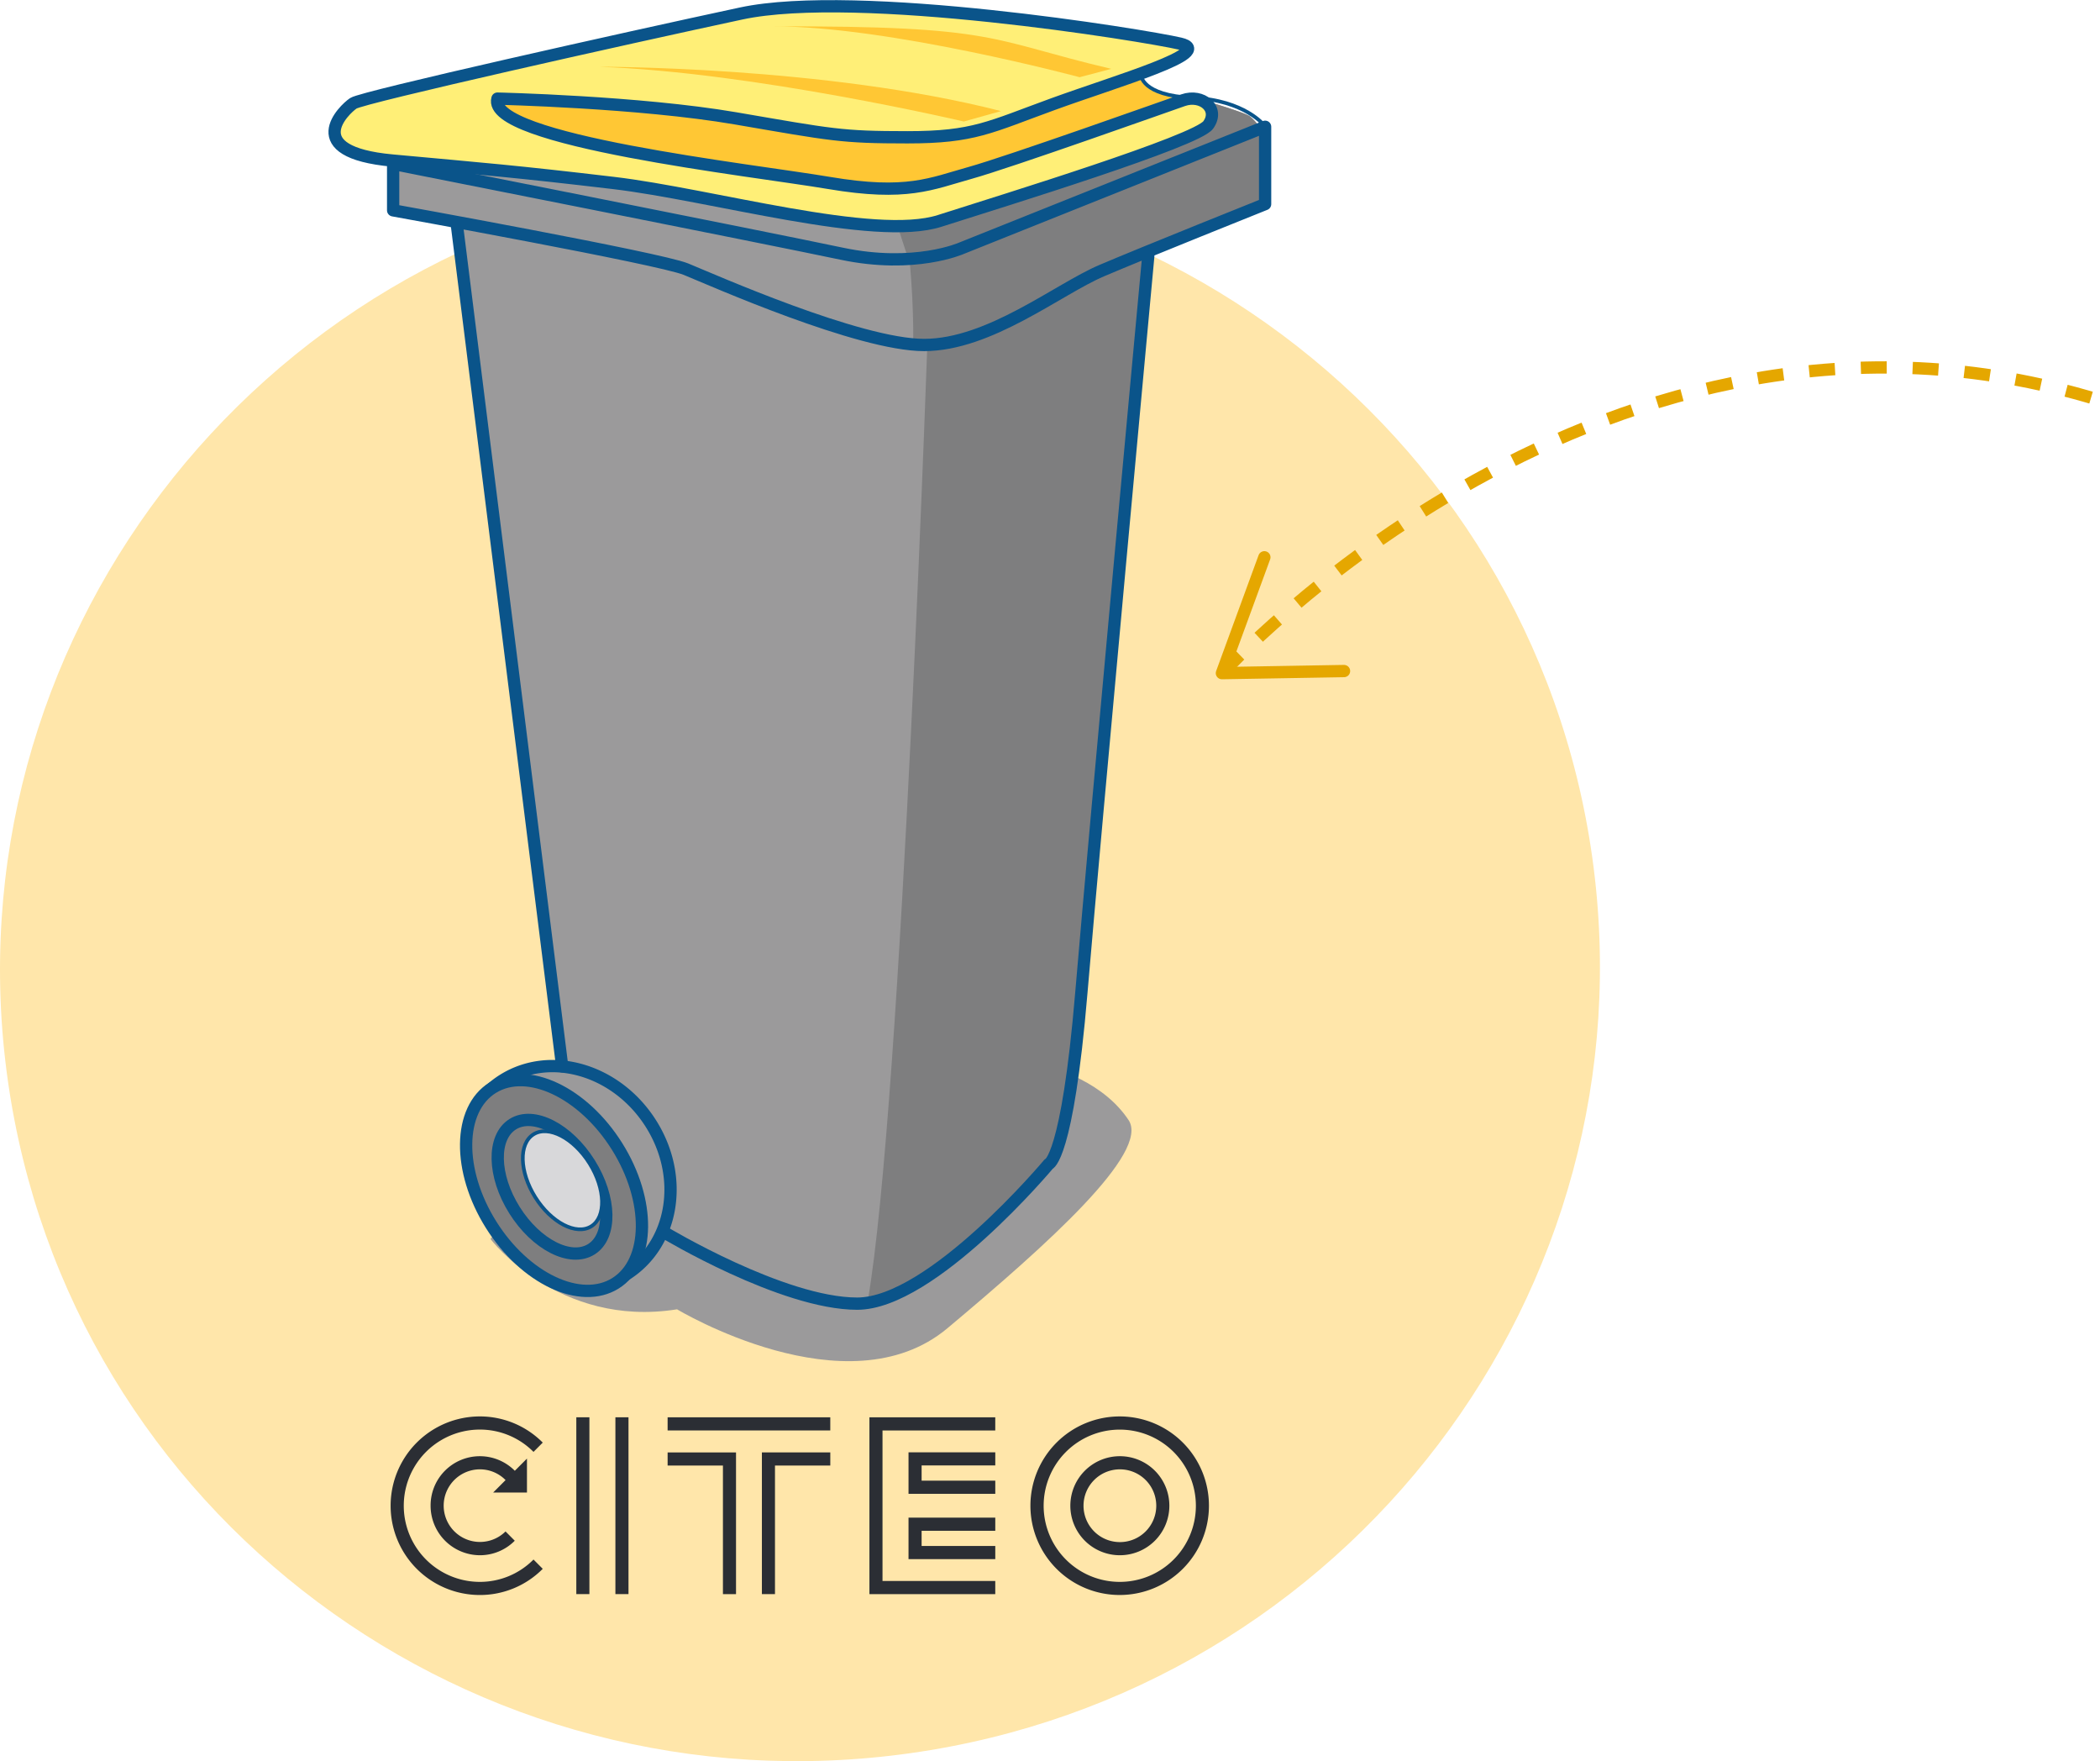
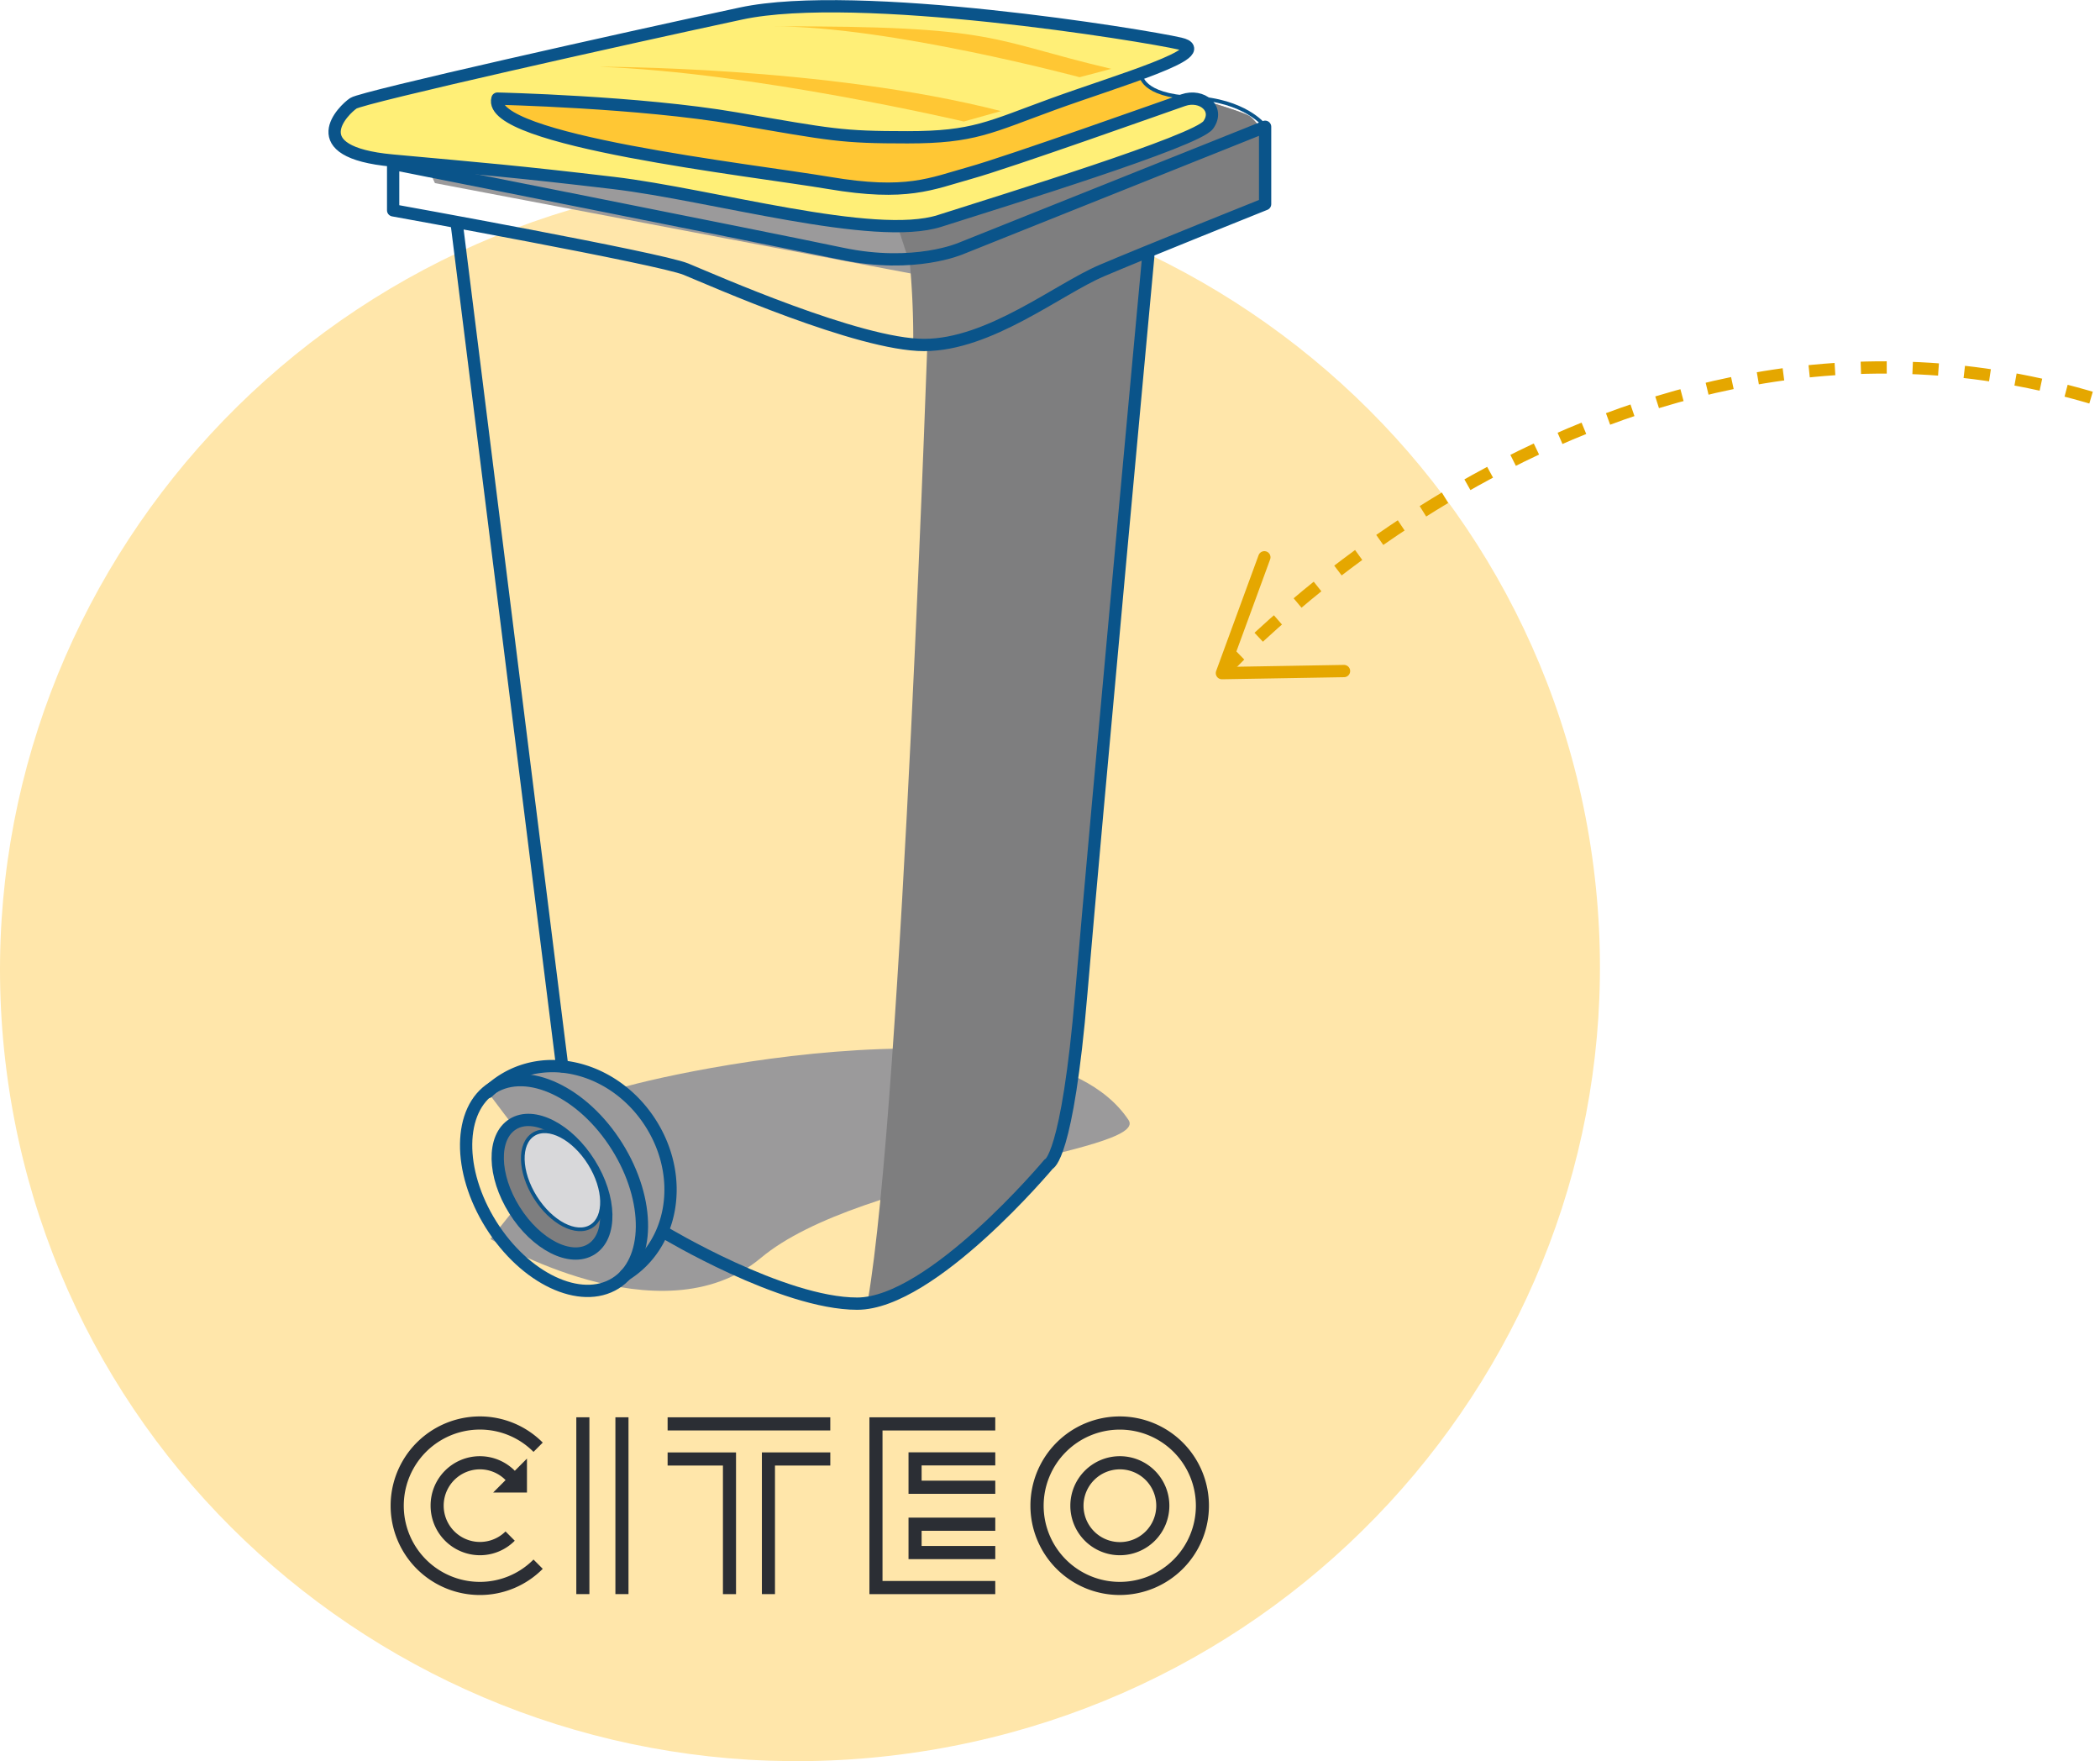
<svg xmlns="http://www.w3.org/2000/svg" width="342.102" height="286.847" viewBox="0 0 342.102 286.847">
  <path id="Tracé_3614" data-name="Tracé 3614" d="M100.563,174.244c71.278-10.018,121.018-75.364,111.1-145.952S135.913-91.4,64.638-81.384-56.38-6.023-46.458,64.568,29.285,184.262,100.563,174.244" transform="translate(47.719 111.305)" fill="#ffe6aa" />
  <g id="Groupe_2510" data-name="Groupe 2510" transform="translate(-446.492 -1037.296)">
-     <path id="Tracé_3615" data-name="Tracé 3615" d="M0,21.034S11.01,35.567,30.391,32.485c0,0,27.746,16.737,44.041,3.083S107.464,6.938,103.94,1.656c-14.975-22.464-84.121-5.727-85-4.406S0,21.034,0,21.034" transform="translate(526.399 1218.063)" fill="#9b9a9b" />
-     <path id="Tracé_3616" data-name="Tracé 3616" d="M76.769,3.159,63.945,140s-.507,13.635-9.642,21.214S34.76,181.456,19.279,176.578-3.309,166.643-2.8,165s2.868-15.158-8.716-23.371c0,0-7.756-2.4-8.085-3.536s-1.364-6.824-1.364-6.824L-32.876,31.095-36.428-1.5Z" transform="translate(557.715 1071.905)" fill="#9b9a9b" />
+     <path id="Tracé_3615" data-name="Tracé 3615" d="M0,21.034c0,0,27.746,16.737,44.041,3.083S107.464,6.938,103.94,1.656c-14.975-22.464-84.121-5.727-85-4.406S0,21.034,0,21.034" transform="translate(526.399 1218.063)" fill="#9b9a9b" />
    <path id="Tracé_3617" data-name="Tracé 3617" d="M6.721,9.2,21.173-4.366l22.268.917L30.62,133.389s-.51,13.635-9.645,21.217c-6.818,5.656-14.347,14.142-24.163,16.056C2.4,138.532,6.721,9.2,6.721,9.2" transform="translate(591.042 1078.514)" fill="#7e7e7f" />
    <path id="Tracé_3618" data-name="Tracé 3618" d="M85.759,0s6.407,1.833,7.678,2.62a7.389,7.389,0,0,1,2.157,2.912s-53.171,23.4-53.55,23.4S-39.3,13.517-39.3,13.517-41.2,9.6-40.564,9.475,85.759,0,85.759,0" transform="translate(556.649 1053.605)" fill="#9b9a9b" />
    <path id="Tracé_3619" data-name="Tracé 3619" d="M36.7,0s6.407,1.833,7.678,2.62A7.39,7.39,0,0,1,46.54,5.531S-6.815,24.676-11.072,26.4L-17.417,6.948l2.626-3.111C12.458,1.8,36.7,0,36.7,0" transform="translate(605.703 1053.605)" fill="#7e7e7f" />
-     <path id="Tracé_3620" data-name="Tracé 3620" d="M96.387,0,46.9,19.835s-7.613,3.409-19.543.883S-45.737,6.063-45.737,6.063v7.582s43.4,7.831,47.714,9.6,28.172,12.38,38.83,12.38,21.826-9.1,28.93-12.125S96.387,12.632,96.387,12.632Z" transform="translate(556.237 1057.901)" fill="#9b9a9b" />
    <path id="Tracé_3621" data-name="Tracé 3621" d="M.43,24.075A137.377,137.377,0,0,0-.2,10.051c3.437-.534,8.5-1.641,8.5-1.641L57.787-11.424V1.211S38.244,9.041,31.137,12.074C24.512,14.9,11.088,24.582.43,24.075" transform="translate(594.836 1069.324)" fill="#7e7e7f" />
    <path id="Tracé_3622" data-name="Tracé 3622" d="M0,2.4s19.782.162,25.751,1.389S56.6,8.846,65.476,8.594s16.5-2.4,27.917-6.569S104.428-1.434,105.45-.122,110.779,2.4,110.779,2.4L99.739,6.447S70.3,18.069,60.529,16.931s-50.5-7.812-53.55-9.468S.379,5.024,0,2.4" transform="translate(528.013 1051.201)" fill="#ffc734" />
    <path id="Tracé_3623" data-name="Tracé 3623" d="M96.336,0,46.872,19.788s-7.61,3.4-19.53.883S-45.713,6.05-45.713,6.05v7.563s43.376,7.812,47.69,9.577S30.133,35.543,40.785,35.543,62.6,26.469,69.7,23.442,96.336,12.6,96.336,12.6Z" transform="translate(556.25 1057.941)" fill="none" stroke="#0a548a" stroke-linecap="round" stroke-linejoin="round" stroke-width="2" />
    <path id="Tracé_3624" data-name="Tracé 3624" d="M0,2.88a14.721,14.721,0,0,1,2.539-2C10.31-3.95,21.087-.737,26.609,8.063S30.21,27.8,22.442,32.63" transform="translate(525.958 1212.298)" fill="#9b9a9b" stroke="#0a548a" stroke-linecap="round" stroke-linejoin="round" stroke-width="2" />
    <path id="Tracé_3626" data-name="Tracé 3626" d="M0,0,17.131,136.857" transform="translate(520.943 1074.111)" fill="none" stroke="#0a548a" stroke-linecap="round" stroke-linejoin="round" stroke-width="2" />
    <path id="Tracé_3627" data-name="Tracé 3627" d="M0,107.813s19.269,11.616,31.441,11.616S62.627,96.7,62.627,96.7s3.042-.758,5.326-27.9,10.9-119.956,10.9-119.956" transform="translate(554.697 1130.196)" fill="none" stroke="#0a548a" stroke-linecap="round" stroke-linejoin="round" stroke-width="2" />
    <path id="Tracé_3628" data-name="Tracé 3628" d="M17.991,10.2s23.082.519,38.809,3.219S73.971,16.5,84.791,16.5s13.356-1.638,23.756-5.419,26.634-8.446,20.674-9.832S76.588-7.712,57.688-3.663-3.95,9.95-5.473,10.957-14.224,18.9.869,20.286s20.04,1.765,36.018,3.654,42.491,9.58,53.143,6.178,41.854-12.983,43.756-15.63-1.013-5.093-4.083-4.033c-2.592.895-28.383,10.084-34.725,11.849S84.7,26.084,72.02,23.94,16.089,17.007,17.991,10.2" transform="translate(509.537 1043.157)" fill="#ffef77" />
    <path id="Tracé_3629" data-name="Tracé 3629" d="M17.991,10.2s23.082.519,38.809,3.219S73.971,16.5,84.791,16.5s13.356-1.638,23.756-5.419,26.634-8.446,20.674-9.832S76.588-7.712,57.688-3.663-3.95,9.95-5.473,10.957-14.224,18.9.869,20.286s20.04,1.765,36.018,3.654,42.491,9.58,53.143,6.178,41.854-12.983,43.756-15.63-1.013-5.093-4.083-4.033c-2.592.895-28.383,10.084-34.725,11.849S84.7,26.084,72.02,23.94,16.089,17.007,17.991,10.2Z" transform="translate(509.537 1043.157)" fill="none" stroke="#0a548a" stroke-linecap="round" stroke-linejoin="round" stroke-width="2" />
    <path id="Tracé_3630" data-name="Tracé 3630" d="M0,0S0,3.378,8.471,3.754,20.1,8.256,20.1,8.256" transform="translate(632.357 1049.478)" fill="none" stroke="#0a548a" stroke-linecap="round" stroke-linejoin="round" stroke-width="0.6" />
-     <path id="Tracé_3631" data-name="Tracé 3631" d="M16.494,22.448C10.83,25.972,1.762,21.7-3.76,12.9S-9.167-5.892-3.5-9.416,11.231-8.664,16.752.133s5.407,18.791-.258,22.314" transform="translate(530.252 1223.867)" fill="#7e7e7f" />
    <path id="Tracé_3632" data-name="Tracé 3632" d="M16.494,22.448C10.83,25.972,1.762,21.7-3.76,12.9S-9.167-5.892-3.5-9.416,11.231-8.664,16.752.133,22.159,18.924,16.494,22.448Z" transform="translate(530.252 1223.867)" fill="none" stroke="#0a548a" stroke-linecap="round" stroke-linejoin="round" stroke-width="2" />
    <path id="Tracé_3633" data-name="Tracé 3633" d="M10.334,14.286c-3.378,2.1-8.977-.755-12.507-6.38s-3.654-11.892-.277-14S6.528-5.334,10.058.294s3.654,11.889.277,13.993" transform="translate(532.475 1226.488)" fill="#7e7e7f" />
    <path id="Tracé_3634" data-name="Tracé 3634" d="M10.334,14.286c-3.378,2.1-8.977-.755-12.507-6.38s-3.654-11.892-.277-14S6.528-5.334,10.058.294,13.712,12.183,10.334,14.286Z" transform="translate(532.475 1226.488)" fill="none" stroke="#0a548a" stroke-linecap="round" stroke-linejoin="round" stroke-width="2" />
    <path id="Tracé_3635" data-name="Tracé 3635" d="M7.564,10.5c-2.442,1.52-6.526-.6-9.123-4.739S-4.278-2.969-1.836-4.489s6.529.6,9.123,4.739,2.719,8.726.277,10.245" transform="translate(535.247 1226.53)" fill="#d8d8da" />
    <path id="Tracé_3636" data-name="Tracé 3636" d="M7.564,10.5c-2.442,1.52-6.526-.6-9.123-4.739S-4.278-2.969-1.836-4.489s6.529.6,9.123,4.739S10.007,8.976,7.564,10.5Z" transform="translate(535.247 1226.53)" fill="none" stroke="#0a548a" stroke-linecap="round" stroke-linejoin="round" stroke-width="0.6" />
    <path id="Tracé_3637" data-name="Tracé 3637" d="M40.334,6.044S5.953-2.023-19.139-2.868c0,0,36.857-.131,65.529,7.215Z" transform="translate(563.168 1051.043)" fill="#ffc734" />
    <path id="Tracé_3638" data-name="Tracé 3638" d="M33.913,5.618s-31.164-8.362-50-8.278C20.955-2.788,19.034-.454,39.071,4.256Z" transform="translate(588.453 1044.254)" fill="#ffc734" />
  </g>
  <g id="Groupe_2511" data-name="Groupe 2511" transform="translate(-107.408 -1095.913)">
    <path id="Tracé_3640" data-name="Tracé 3640" d="M10.857,20.2a12.4,12.4,0,0,1,0-24.807A12.29,12.29,0,0,1,19.589-.972l1.505-1.513A14.421,14.421,0,0,0,10.857-6.749a14.543,14.543,0,0,0,0,29.087,14.4,14.4,0,0,0,10.237-4.264L19.589,16.56A12.29,12.29,0,0,1,10.857,20.2" transform="translate(174.73 1333.358)" fill="#2b2e34" />
    <path id="Tracé_3641" data-name="Tracé 3641" d="M7.64,4.435h5.506v-5.53L11.166.894,11.158.882a8.024,8.024,0,0,0-13.711,5.7A8.059,8.059,0,0,0,5.48,14.648a7.983,7.983,0,0,0,5.678-2.364L9.653,10.772A5.913,5.913,0,1,1,5.48.658,5.871,5.871,0,0,1,9.437,2.191l.224.216Z" transform="translate(180.108 1334.57)" fill="#2b2e34" />
    <path id="Tracé_3643" data-name="Tracé 3643" d="M35.681,13.859h2.132v-28.8H35.681Z" transform="translate(171.98 1341.69)" fill="#2b2e34" />
    <path id="Tracé_3644" data-name="Tracé 3644" d="M34.086,13.859h2.132v-28.8H34.086Z" transform="translate(167.207 1341.69)" fill="#2b2e34" />
    <path id="Tracé_3645" data-name="Tracé 3645" d="M37.811-12.8h26.5v-2.14h-26.5Z" transform="translate(178.355 1341.693)" fill="#2b2e34" />
    <path id="Tracé_3645-2" data-name="Tracé 3645" d="M0,1.6H9.011V22.546h2.132V-.536H0Z" transform="translate(216.167 1333.007)" fill="#2b2e34" />
    <path id="Tracé_3646" data-name="Tracé 3646" d="M0,17.3H2.132V-3.641h9.011v-2.14H0Z" transform="translate(231.525 1338.25)" fill="#2b2e34" />
    <path id="Tracé_3647" data-name="Tracé 3647" d="M0,21.583H20.5v-2.14H2.132V-5.072H20.5v-2.14H0Z" transform="translate(249.042 1333.967)" fill="#2b2e34" />
    <path id="Tracé_3648" data-name="Tracé 3648" d="M0,5.067H14.134V2.927h-12V.447h12v-2.14H0Z" transform="translate(255.411 1334.148)" fill="#2b2e34" />
    <path id="Tracé_3649" data-name="Tracé 3649" d="M0,5.067H14.134V2.927h-12V.447h12v-2.14H0Z" transform="translate(255.411 1344.786)" fill="#2b2e34" />
    <path id="Tracé_3646-2" data-name="Tracé 3646" d="M10.857,0A14.541,14.541,0,1,0,25.339,14.541,14.532,14.532,0,0,0,10.857,0m0,26.947A12.4,12.4,0,1,1,23.211,14.541,12.394,12.394,0,0,1,10.857,26.947" transform="translate(279.013 1326.611)" fill="#2b2e34" />
    <path id="Tracé_3647-2" data-name="Tracé 3647" d="M6.021,0a8.065,8.065,0,1,0,8.033,8.065A8.059,8.059,0,0,0,6.021,0m0,13.99a5.925,5.925,0,1,1,5.9-5.925,5.921,5.921,0,0,1-5.9,5.925" transform="translate(283.849 1333.088)" fill="#2b2e34" />
  </g>
  <path id="Tracé_3653" data-name="Tracé 3653" d="M-3994.652-15799.27s39.56-84.406,123.469-84.406" transform="translate(-600.097 16386.571) rotate(17)" fill="none" stroke="#e5a700" stroke-width="2" stroke-dasharray="4.22 4.22" />
  <path id="Tracé_3654" data-name="Tracé 3654" d="M0,14.543l19.4,5.244L17.327,0" transform="translate(220.459 92.034) rotate(95)" fill="none" stroke="#e5a700" stroke-linecap="round" stroke-linejoin="round" stroke-width="2" />
</svg>